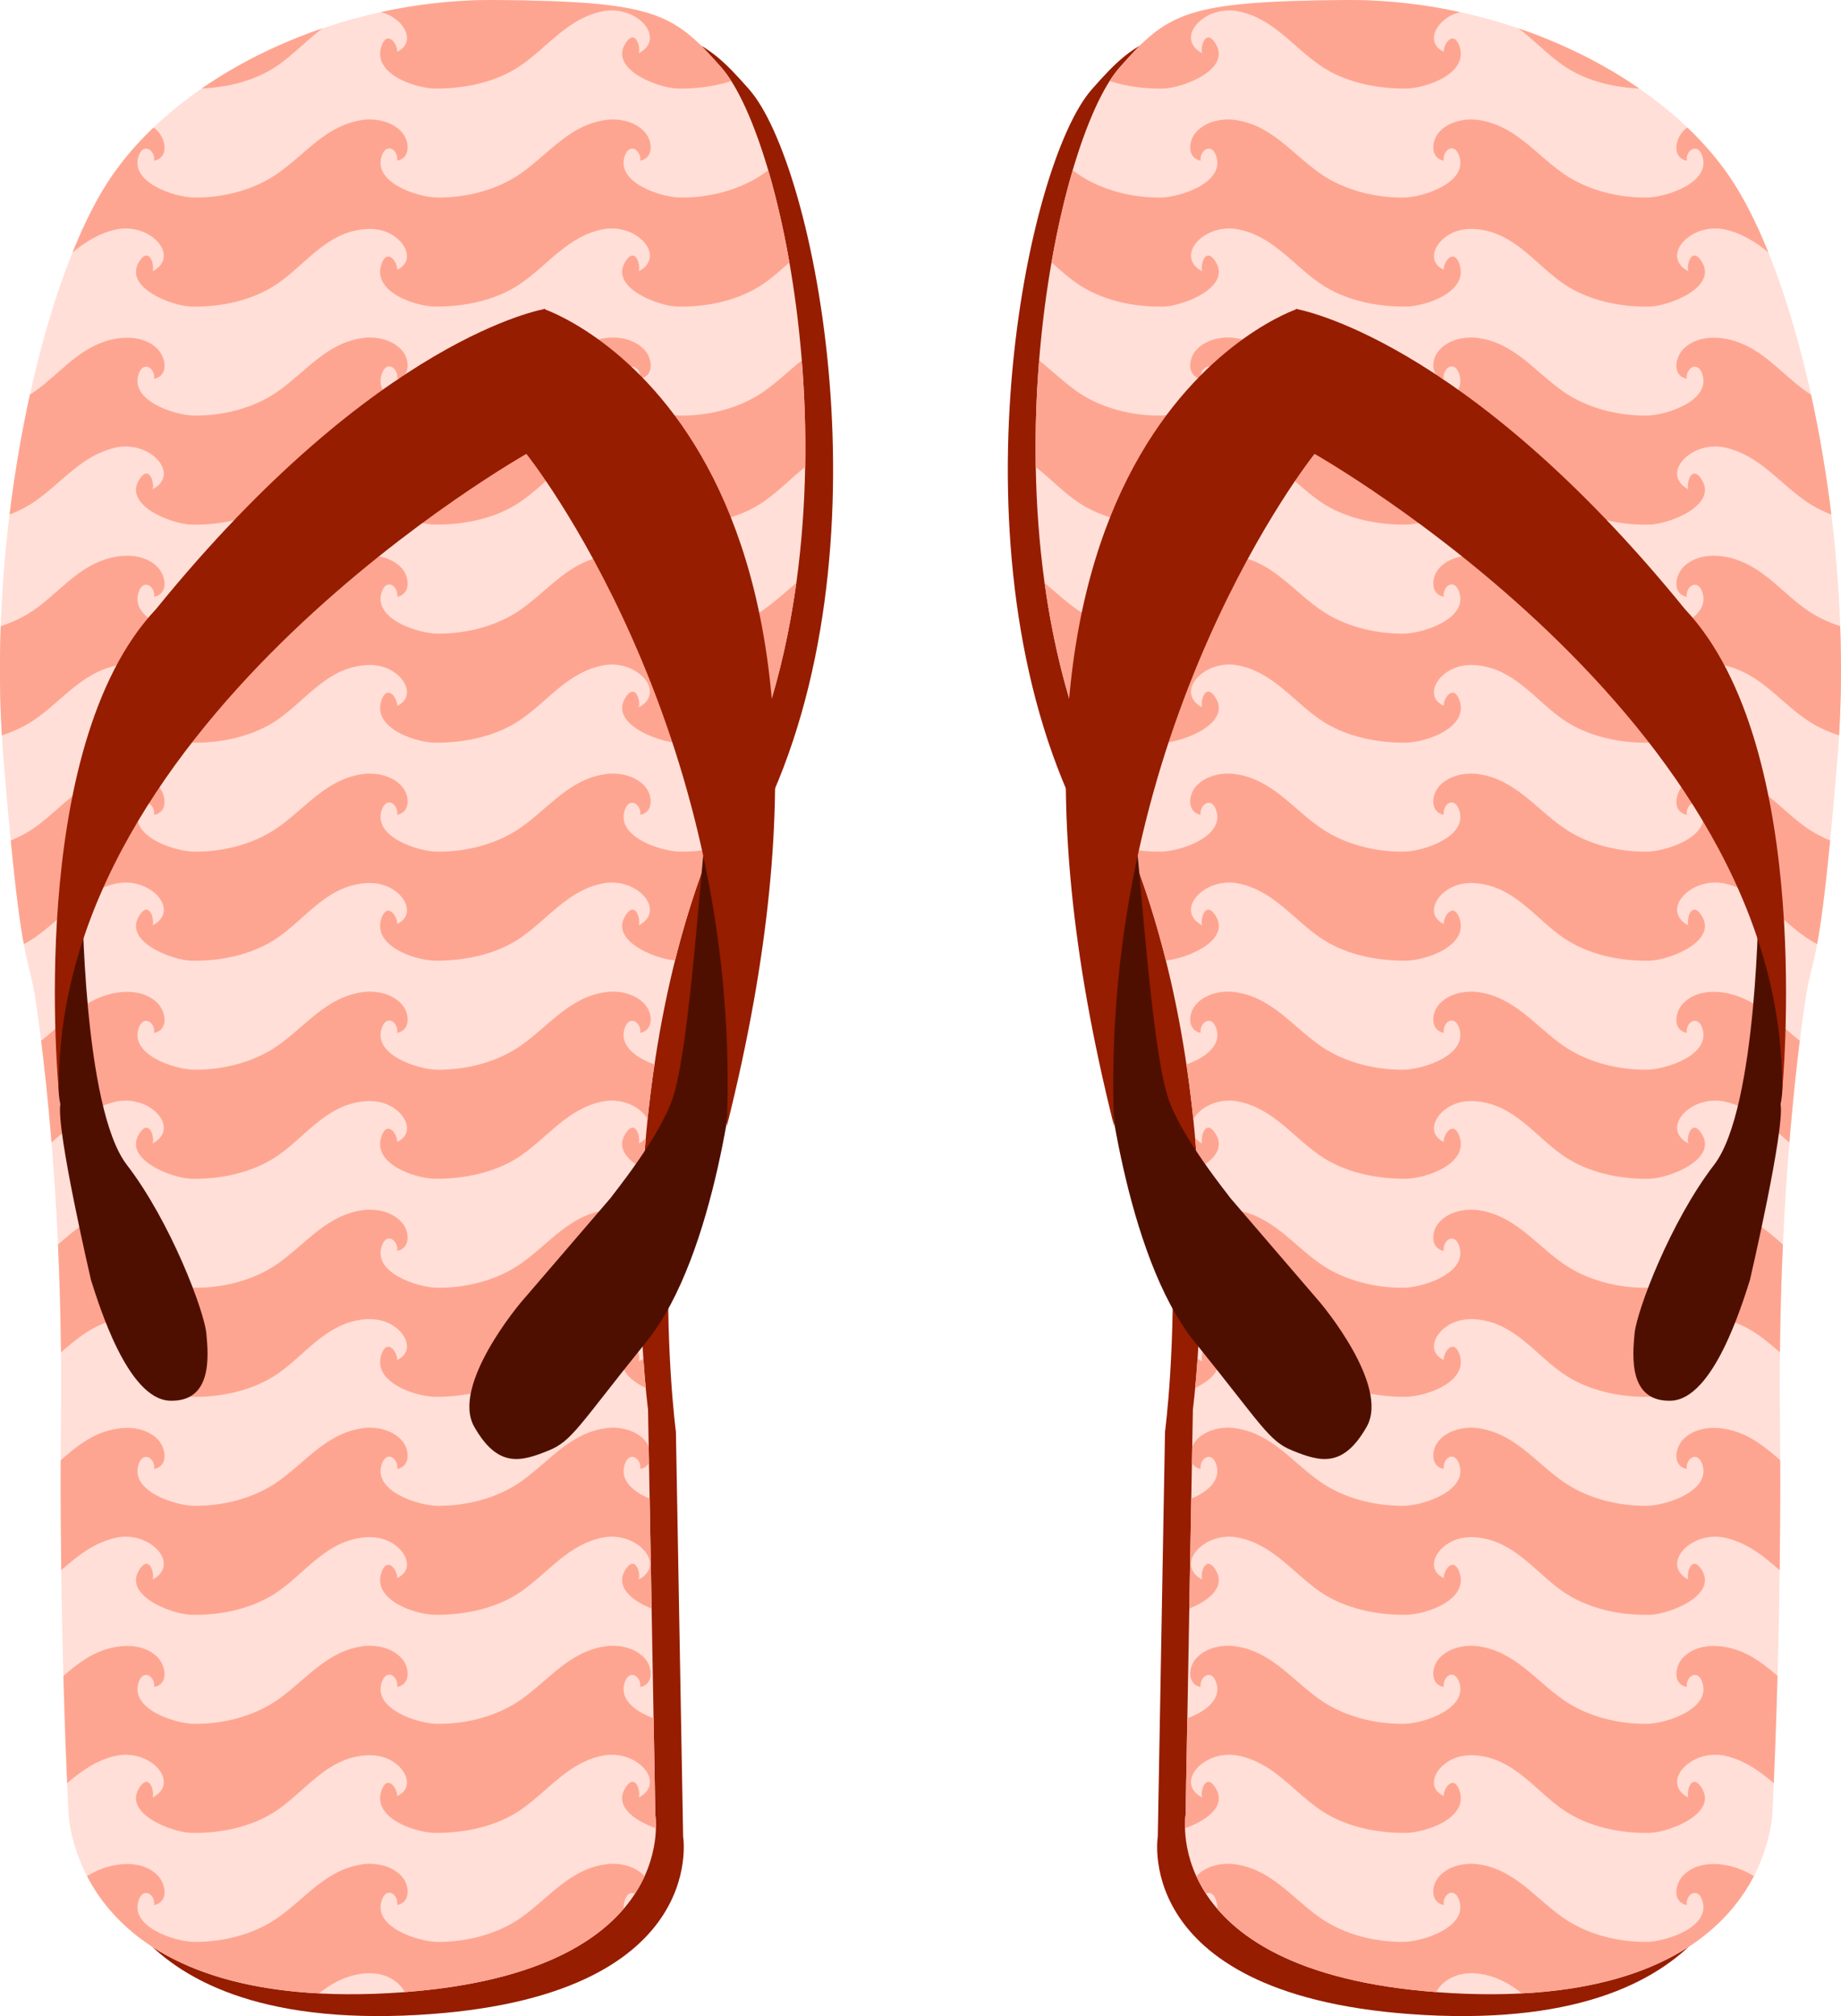
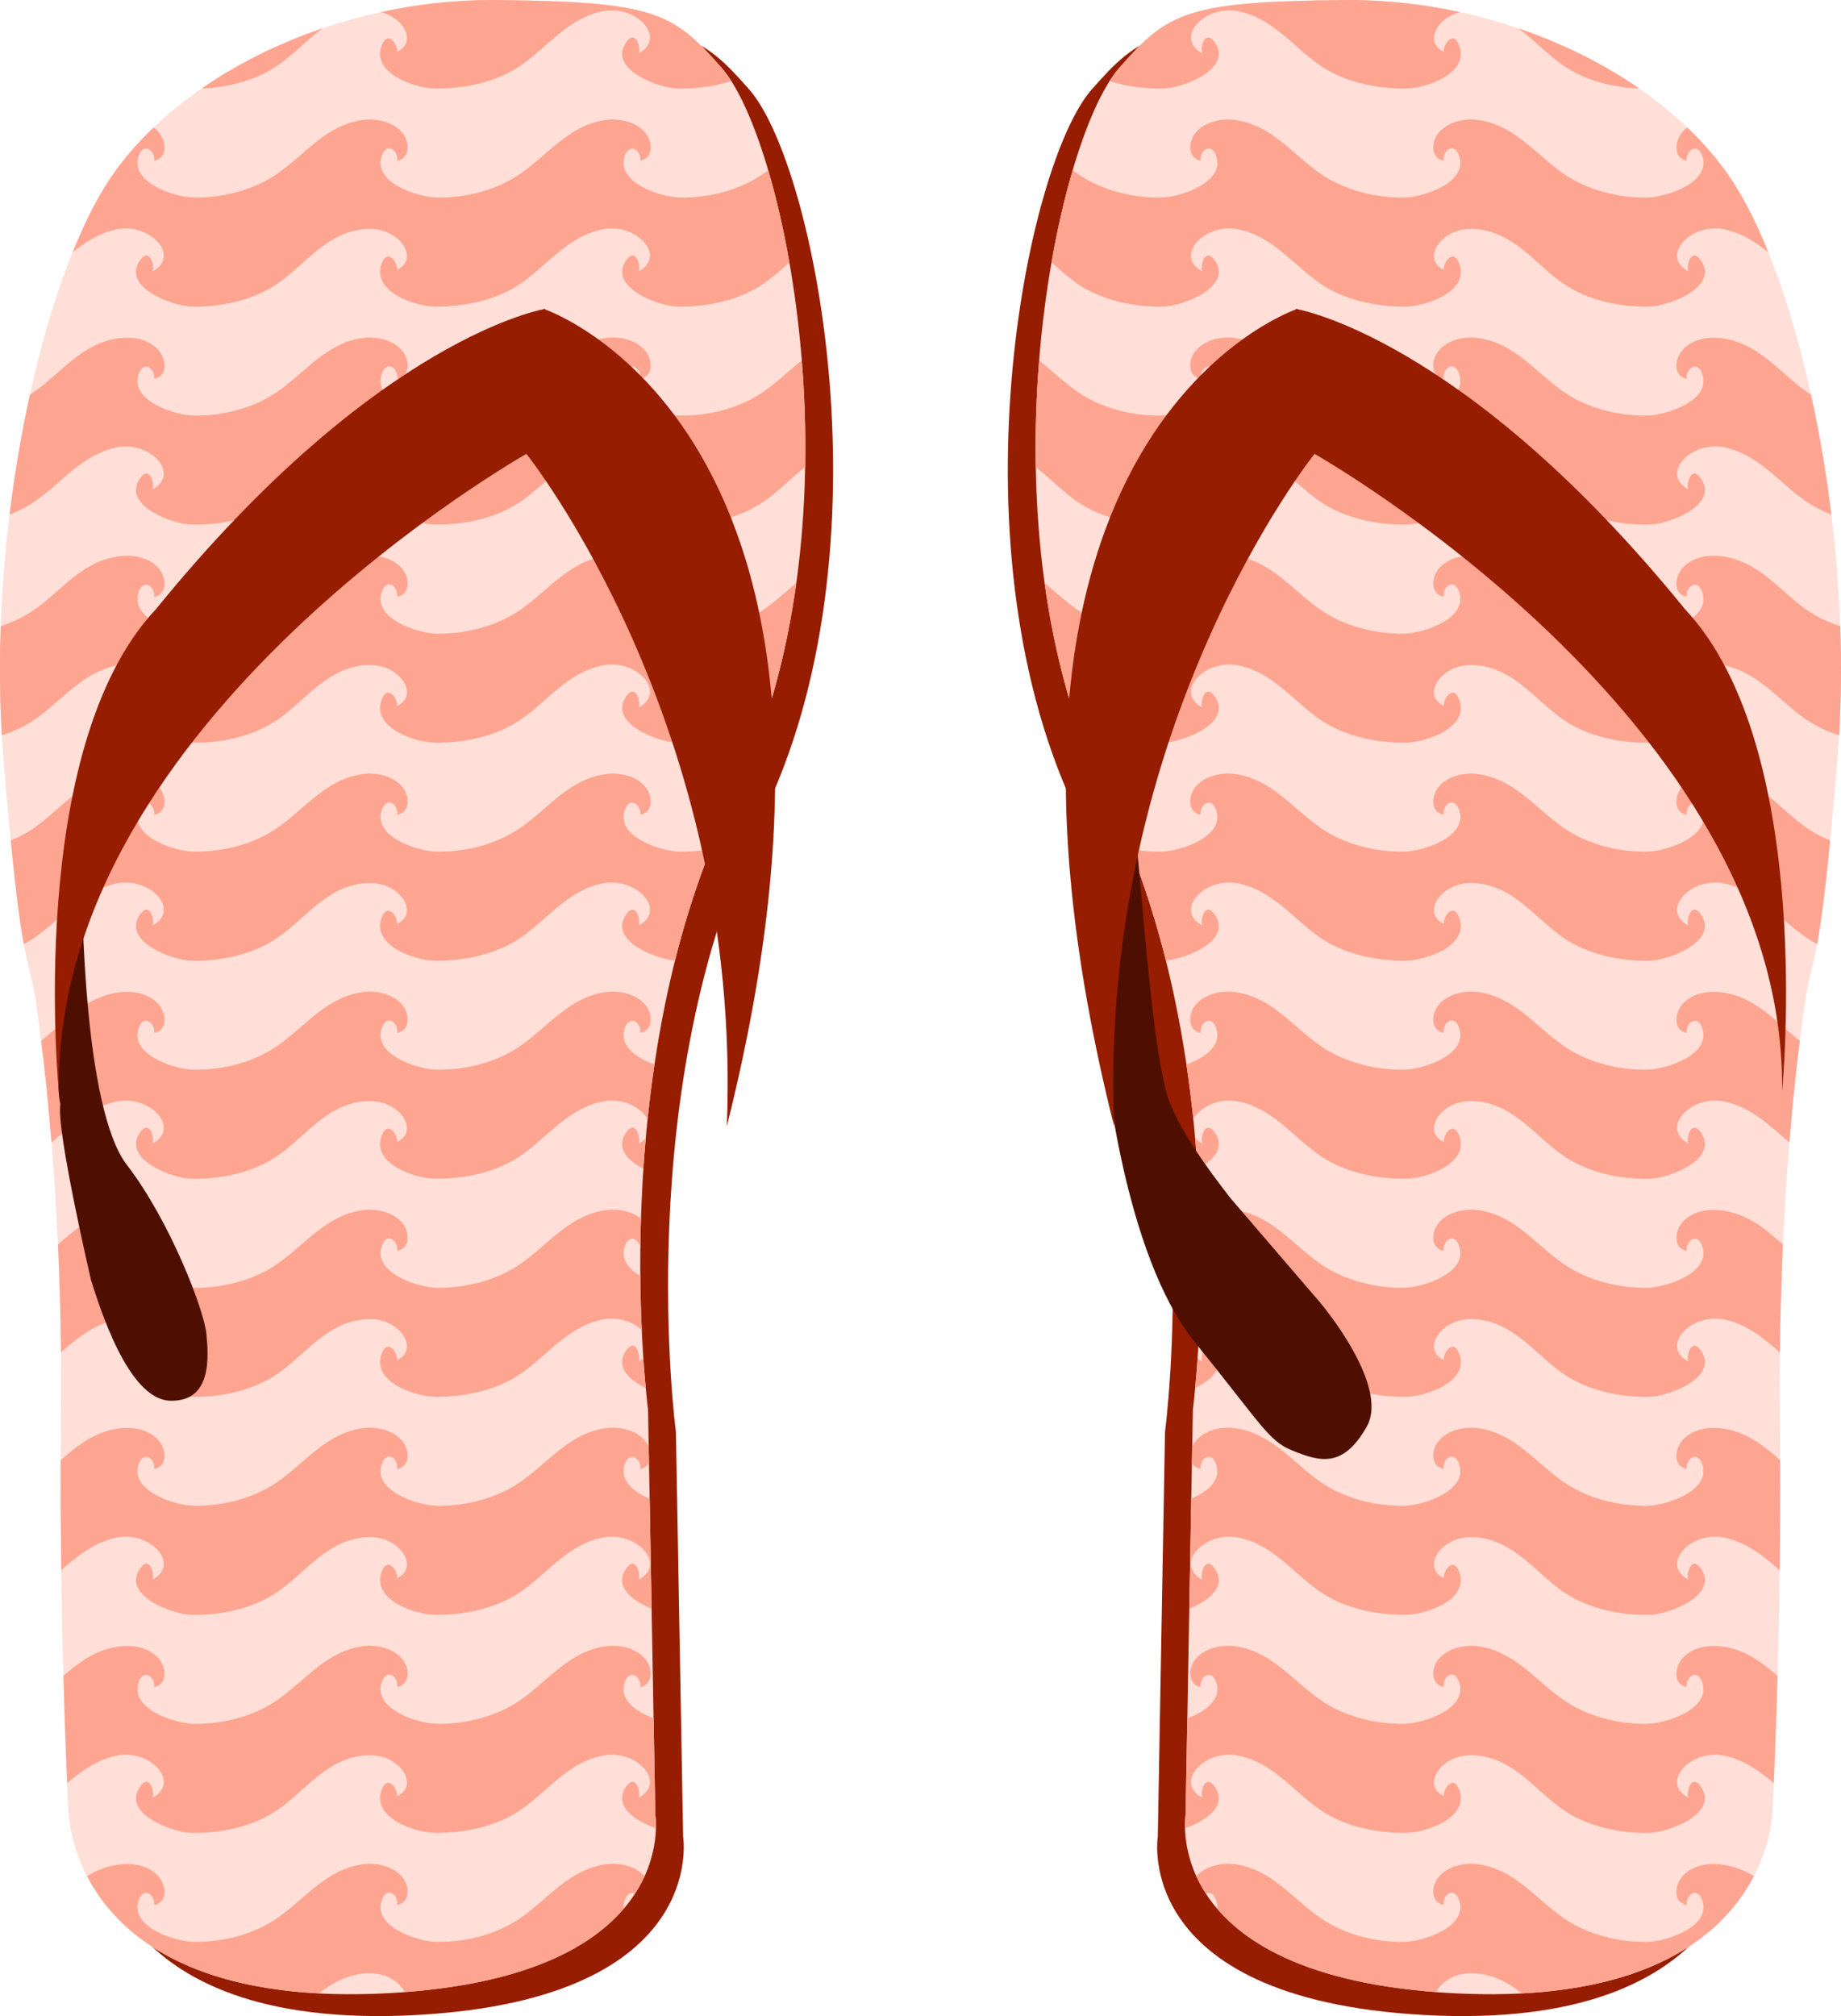
<svg xmlns="http://www.w3.org/2000/svg" width="257.77mm" height="282.22mm" version="1.1" viewBox="0 0 913.34 1e3">
  <g transform="translate(-1115.3 -16.471)">
    <path d="m1450.6 726.46s-22.835-170.63 42.346-303.93c65.586-132.59 26.823-324.94-6.141-361.89-23.916-27.169-32.961-32.603-111.57-33.326-78.597-0.735-154.66 36.22-190.17 86.567-35.507 50.727-63.022 178.58-54.329 288.71 9.067 110.85 12.323 94.92 16.311 122.8 3.979 27.537 13.398 101.79 12.313 205.4-1.087 103.23 3.617 193.45 3.617 193.45s-0.723 97.431 152.15 92.004c152.83-5.795 139.08-88.761 139.08-88.761l-3.583-200.99z" clip-rule="evenodd" fill="#961d00" fill-rule="evenodd" />
    <path d="m1436.8 715.59s-22.813-170.61 42.38-303.56c65.567-132.94 26.811-325.31-6.163-362.23-23.907-27.16-32.961-32.6-111.54-33.313-78.631-0.729-155.06 36.22-190.19 86.558-35.5 50.724-63.395 178.6-54.319 289.09 9.042 110.49 12.288 94.55 16.295 122.44 3.982 27.537 13.388 101.78 12.288 205.38-1.097 103.25 3.63 193.45 3.63 193.45s-1.072 97.447 152.14 92.007c152.86-5.789 139.09-88.745 139.09-88.745l-3.614-201.09z" clip-rule="evenodd" fill="#ffdfd7" fill-rule="evenodd" />
    <path d="m1357.8 16.475c-18.189 0.102-36.225 2.211-53.627 6.012 2.893 0.691 5.647 1.98 8.135 4.047 5.445 4.517 7.528 12.059 0.066 15.582-0.051-4.341-4.757-10.158-7.498-3.609-5.986 14.31 16.327 21.83 26.5 21.881 14.522 0.073 30.249-3.128 42.389-11.525 13.667-9.457 23.502-23.606 40.926-26.865 6.548-1.228 13.924 0.606 18.879 5.115 5.744 5.233 5.81 12.014-1.338 15.734 0.906-3.852-1.82-11.451-6.037-5.736-9.983 13.535 15.874 23.044 25.039 23.264 8.838 0.219 18.172-0.919 26.885-3.695-1.703-2.676-3.408-4.993-5.096-6.883-23.907-27.16-32.961-32.601-111.54-33.314-1.229-0.011-2.456-0.013-3.684-0.006zm-82.5 14.051c-21.959 7.478-42.311 17.648-59.914 29.812 13.184-0.482 26.96-3.982 37.781-11.477 7.796-5.404 14.466-12.687 22.133-18.336zm23.988 45.209c-0.387-8e-3 -0.771-8e-3 -1.154 2e-3 -0.875 0.022-1.738 0.088-2.578 0.197-18.19 2.368-28.422 16.7-42.389 26.508-11.876 8.339-27.29 12.184-41.658 12.016-9.399-0.117-32.624-7.476-27.23-21.18 2.382-6.044 8.068-2.237 7.498 2.908 7.513-1.557 5.768-10.918 1.332-15.105-0.526-0.496-1.08-0.938-1.647-1.355-7.697 7.352-14.482 15.156-20.176 23.314-7.041 10.061-13.775 23.195-19.988 38.588 6.235-5.047 12.903-9.4 21.477-11.326 6.738-1.513 14.472 0.286 19.609 4.963 5.744 5.233 5.81 12.016-1.338 15.736 0.906-3.852-1.82-11.453-6.037-5.738-9.983 13.535 15.874 23.042 25.039 23.262 14.719 0.365 30.826-2.995 43.119-11.51 12.812-8.88 22.561-22.862 38.734-26.268 7.191-1.52 14.53-0.933 20.398 3.941 5.445 4.517 7.528 12.057 0.066 15.58-0.051-4.341-4.757-10.16-7.498-3.611-5.986 14.31 16.327 21.832 26.5 21.883 14.522 0.073 30.249-3.128 42.389-11.525 13.667-9.457 23.502-23.606 40.926-26.865 6.548-1.228 13.924 0.606 18.879 5.115 5.744 5.233 5.81 12.016-1.338 15.736 0.906-3.852-1.82-11.453-6.037-5.738-9.983 13.535 15.874 23.042 25.039 23.262 14.719 0.365 30.826-2.995 43.119-11.51 4.428-3.069 8.49-6.748 12.578-10.389-2.934-16.784-6.528-32.19-10.506-45.703-0.684 0.514-1.37 1.027-2.072 1.52-11.876 8.339-27.288 12.184-41.656 12.016-9.399-0.117-32.626-7.476-27.232-21.18 2.382-6.044 8.068-2.237 7.498 2.908 6.621-1.367 6.206-9.37 2.537-13.82-4.48-5.423-12.622-7.309-19.346-6.432-18.198 2.361-28.408 16.693-42.389 26.508-11.876 8.339-27.29 12.184-41.658 12.016-9.435-0.117-32.58-7.462-27.23-21.18 2.441-6.271 8.083-2.376 7.498 2.908 6.621-1.367 6.206-9.37 2.537-13.82-3.675-4.448-9.814-6.515-15.613-6.631zm0 108.15c-0.387-8e-3 -0.771-6e-3 -1.154 4e-3 -0.875 0.022-1.738 0.088-2.578 0.197-18.19 2.368-28.422 16.7-42.389 26.508-11.876 8.339-27.29 12.184-41.658 12.016-9.399-0.117-32.624-7.476-27.23-21.18 2.382-6.044 8.068-2.237 7.498 2.908 7.513-1.557 5.768-10.92 1.332-15.107-6.029-5.686-14.903-6.087-22.525-4.311-15.592 3.625-25.013 16.203-37.273 25.148-1.025 0.748-2.091 1.453-3.176 2.135-4.158 18.87-7.584 38.899-10.1 59.5 4.513-1.752 8.784-3.936 12.545-6.537 13.601-9.413 23.116-22.874 40.195-26.711 6.738-1.513 14.472 0.284 19.609 4.961 5.744 5.233 5.81 12.014-1.338 15.734 0.906-3.852-1.82-11.451-6.037-5.736-9.983 13.535 15.874 23.042 25.039 23.262 14.719 0.365 30.826-2.995 43.119-11.51 12.812-8.88 22.561-22.86 38.734-26.266 7.191-1.52 14.53-0.935 20.398 3.939 5.445 4.517 7.528 12.057 0.066 15.58-0.051-4.341-4.757-10.158-7.498-3.609-5.986 14.31 16.327 21.83 26.5 21.881 14.522 0.073 30.249-3.128 42.389-11.525 13.667-9.457 23.502-23.606 40.926-26.865 6.548-1.228 13.924 0.606 18.879 5.115 5.744 5.233 5.81 12.014-1.338 15.734 0.906-3.852-1.82-11.451-6.037-5.736-9.983 13.535 15.874 23.042 25.039 23.262 14.719 0.365 30.826-2.995 43.119-11.51 7.206-4.994 13.442-11.603 20.398-17.035 0.324-18.081-0.299-35.84-1.668-52.877-6.239 4.951-12.062 10.657-18.73 15.34-11.876 8.339-27.288 12.184-41.656 12.016-9.399-0.117-32.626-7.476-27.232-21.18 2.382-6.044 8.068-2.237 7.498 2.908 6.621-1.367 6.206-9.368 2.537-13.818-4.48-5.423-12.622-7.311-19.346-6.434-18.198 2.361-28.408 16.693-42.389 26.508-11.876 8.339-27.29 12.184-41.658 12.016-9.435-0.117-32.58-7.462-27.23-21.18 2.441-6.271 8.083-2.376 7.498 2.908 6.621-1.367 6.206-9.368 2.537-13.818-3.675-4.448-9.814-6.519-15.613-6.635zm0 108.15c-0.387-8e-3 -0.771-6e-3 -1.154 4e-3 -0.875 0.022-1.738 0.09-2.578 0.199-18.19 2.368-28.422 16.698-42.389 26.506-11.876 8.339-27.29 12.184-41.658 12.016-9.399-0.117-32.624-7.476-27.23-21.18 2.382-6.044 8.068-2.237 7.498 2.908 7.513-1.557 5.768-10.918 1.332-15.105-6.029-5.686-14.903-6.088-22.525-4.312-15.592 3.625-25.013 16.203-37.273 25.148-5.233 3.819-11.302 6.761-17.672 8.844-0.65 18.16-0.51 36.34 0.559 54.156 5.923-1.923 11.57-4.574 16.383-7.902 13.601-9.413 23.116-22.876 40.195-26.713 6.738-1.513 14.472 0.286 19.609 4.963 5.744 5.233 5.81 12.014-1.338 15.734 0.906-3.852-1.82-11.451-6.037-5.736-9.983 13.535 15.874 23.042 25.039 23.262 14.719 0.365 30.826-2.995 43.119-11.51 12.812-8.88 22.561-22.86 38.734-26.266 7.191-1.52 14.53-0.937 20.398 3.938 5.445 4.517 7.528 12.059 0.066 15.582-0.051-4.341-4.757-10.158-7.498-3.609-5.986 14.31 16.327 21.83 26.5 21.881 14.522 0.073 30.249-3.128 42.389-11.525 13.667-9.457 23.502-23.606 40.926-26.865 6.548-1.228 13.924 0.606 18.879 5.115 5.744 5.233 5.81 12.014-1.338 15.734 0.906-3.852-1.82-11.451-6.037-5.736-9.983 13.535 15.874 23.042 25.039 23.262 14.719 0.365 30.826-2.995 43.119-11.51 0.261-0.181 0.513-0.376 0.771-0.561 7.139-21.724 12.086-44.357 15.24-67.137-5.244 4.384-10.319 9.127-16.012 13.125-11.876 8.339-27.288 12.184-41.656 12.016-9.399-0.117-32.626-7.476-27.232-21.18 2.382-6.044 8.068-2.237 7.498 2.908 6.621-1.367 6.206-9.37 2.537-13.82-4.48-5.423-12.622-7.307-19.346-6.43-18.198 2.361-28.408 16.691-42.389 26.506-11.876 8.339-27.29 12.184-41.658 12.016-9.435-0.117-32.58-7.462-27.23-21.18 2.441-6.271 8.083-2.376 7.498 2.908 6.621-1.367 6.206-9.37 2.537-13.82-3.675-4.448-9.814-6.515-15.613-6.631v-2e-3zm0 108.15c-0.387-8e-3 -0.771-8e-3 -1.154 2e-3 -0.875 0.022-1.738 0.09-2.578 0.199-18.19 2.368-28.422 16.698-42.389 26.506-11.876 8.339-27.29 12.184-41.658 12.016-9.399-0.117-32.624-7.476-27.23-21.18 2.382-6.044 8.068-2.237 7.498 2.908 7.513-1.557 5.768-10.918 1.332-15.105-6.029-5.686-14.903-6.088-22.525-4.312-15.592 3.625-25.013 16.203-37.273 25.148-3.845 2.806-8.143 5.136-12.678 7.004 2.666 27.374 4.728 42.077 6.463 51.406 1.915-1.019 3.757-2.118 5.484-3.312 13.601-9.413 23.116-22.876 40.195-26.713 6.738-1.513 14.472 0.286 19.609 4.963 5.744 5.233 5.81 12.014-1.338 15.734 0.906-3.852-1.82-11.451-6.037-5.736-9.983 13.535 15.874 23.044 25.039 23.264 14.719 0.365 30.826-2.998 43.119-11.512 12.812-8.88 22.561-22.86 38.734-26.266 7.191-1.52 14.53-0.937 20.398 3.938 5.445 4.517 7.528 12.059 0.066 15.582-0.051-4.341-4.757-10.158-7.498-3.609-5.986 14.31 16.327 21.83 26.5 21.881 14.522 0.073 30.249-3.128 42.389-11.525 13.667-9.457 23.502-23.606 40.926-26.865 6.548-1.228 13.924 0.606 18.879 5.115 5.744 5.233 5.81 12.014-1.338 15.734 0.906-3.852-1.82-11.451-6.037-5.736-9.641 13.071 14.1 22.361 23.996 23.182 4.641-18.541 10.44-37.135 17.676-55.299-5.055 0.932-10.175 1.371-15.17 1.312-9.399-0.117-32.626-7.476-27.232-21.18 2.382-6.044 8.068-2.237 7.498 2.908 6.621-1.367 6.206-9.37 2.537-13.82-4.48-5.423-12.622-7.307-19.346-6.43-18.198 2.361-28.408 16.691-42.389 26.506-11.876 8.339-27.29 12.184-41.658 12.016-9.435-0.117-32.58-7.462-27.23-21.18 2.441-6.271 8.083-2.376 7.498 2.908 6.621-1.367 6.206-9.37 2.537-13.82-3.675-4.448-9.814-6.515-15.613-6.631zm0 108.15c-0.387-8e-3 -0.771-8e-3 -1.154 2e-3 -0.875 0.022-1.738 0.088-2.578 0.197-18.19 2.368-28.422 16.702-42.389 26.51-11.876 8.339-27.29 12.182-41.658 12.014-9.399-0.117-32.624-7.476-27.23-21.18 2.382-6.044 8.068-2.237 7.498 2.908 7.513-1.557 5.768-10.918 1.332-15.105-6.029-5.686-14.903-6.088-22.525-4.312-14.564 3.386-23.746 14.582-34.885 23.334 1.622 12.978 3.477 29.959 5.154 50.449 9.738-8.27 18.494-17.233 31.922-20.25 6.738-1.513 14.472 0.286 19.609 4.963 5.744 5.233 5.81 12.014-1.338 15.734 0.906-3.852-1.82-11.451-6.037-5.736-9.983 13.535 15.874 23.044 25.039 23.264 14.719 0.365 30.826-2.997 43.119-11.512 12.812-8.88 22.561-22.862 38.734-26.268 7.191-1.52 14.53-0.935 20.398 3.939 5.445 4.517 7.528 12.059 0.066 15.582-0.051-4.341-4.757-10.158-7.498-3.609-5.986 14.31 16.327 21.83 26.5 21.881 14.522 0.073 30.249-3.128 42.389-11.525 13.667-9.457 23.502-23.606 40.926-26.865 6.548-1.228 13.924 0.606 18.879 5.115 1.309 1.193 2.307 2.469 3.008 3.768 0.922-8.883 2.056-17.966 3.428-27.182-9.178-3.257-18.104-9.521-14.541-18.572 2.382-6.044 8.068-2.237 7.498 2.908 6.621-1.367 6.206-9.37 2.537-13.82-4.48-5.423-12.622-7.309-19.346-6.432-18.198 2.361-28.408 16.695-42.389 26.51-11.876 8.339-27.29 12.182-41.658 12.014-9.435-0.117-32.58-7.462-27.23-21.18 2.441-6.271 8.083-2.376 7.498 2.908 6.621-1.367 6.206-9.37 2.537-13.82-3.675-4.448-9.814-6.515-15.613-6.631zm129.75 67.471c-0.834 0.031-1.795 0.628-2.85 2.057-5.728 7.766 0.348 14.202 8.295 18.322 0.33-4.972 0.727-10.039 1.186-15.178-0.868 0.962-2.001 1.841-3.443 2.592 0.68-2.889-0.684-7.886-3.188-7.793zm-129.75 40.682c-0.387-8e-3 -0.771-8e-3 -1.154 2e-3 -0.875 0.022-1.738 0.088-2.578 0.197-18.19 2.368-28.422 16.7-42.389 26.508-11.876 8.339-27.29 12.184-41.658 12.016-9.399-0.117-32.624-7.476-27.23-21.18 2.382-6.044 8.068-2.237 7.498 2.908 7.513-1.557 5.768-10.918 1.332-15.105-6.029-5.686-14.903-6.088-22.525-4.312-10.802 2.511-18.643 9.325-26.518 16.246 0.754 16.536 1.291 34.394 1.486 53.48 8.011-6.967 15.979-13.668 27.223-16.193 6.738-1.513 14.472 0.286 19.609 4.963 5.744 5.233 5.81 12.017-1.338 15.736 0.906-3.851-1.82-11.453-6.037-5.738-9.983 13.535 15.874 23.042 25.039 23.262 14.719 0.365 30.826-2.995 43.119-11.51 12.812-8.88 22.561-22.862 38.734-26.268 7.191-1.52 14.53-0.933 20.398 3.941 5.445 4.517 7.528 12.058 0.066 15.58-0.051-4.341-4.757-10.16-7.498-3.611-5.986 14.31 16.327 21.832 26.5 21.883 14.522 0.073 30.249-3.128 42.389-11.525 13.667-9.457 23.502-23.606 40.926-26.865 6.548-1.228 13.924 0.606 18.879 5.115 0.045 0.041 0.083 0.084 0.127 0.125-0.367-7.971-0.634-16.942-0.717-26.754-6.008-3.559-10.132-8.71-7.516-15.357 2.21-5.607 7.255-2.732 7.519 1.82 0.049-4.802 0.163-9.786 0.32-14.881-4.646-3.759-11.411-5.032-17.15-4.283-18.198 2.361-28.408 16.693-42.389 26.508-11.876 8.339-27.29 12.184-41.658 12.016-9.435-0.117-32.58-7.462-27.23-21.18 2.441-6.271 8.083-2.376 7.498 2.908 6.621-1.367 6.206-9.37 2.537-13.82-3.675-4.448-9.814-6.515-15.613-6.631zm133.69 19.973c-0.01 0.16 0 0.316-0.019 0.479 0.01-1e-3 0.01-3e-3 0.016-4e-3v-0.475zm-3.938 47.5c-0.834 0.031-1.795 0.626-2.85 2.055-6.01 8.149 0.973 14.833 9.48 18.914-0.375-3.956-0.782-8.7-1.184-14.645-0.653 0.527-1.401 1.022-2.26 1.469 0.68-2.889-0.684-7.886-3.188-7.793zm-129.75 40.678c-0.387-8e-3 -0.771-6e-3 -1.154 4e-3 -0.875 0.022-1.738 0.088-2.578 0.197-18.19 2.368-28.422 16.7-42.389 26.508-11.876 8.339-27.29 12.184-41.658 12.016-9.399-0.117-32.624-7.476-27.23-21.18 2.382-6.044 8.068-2.235 7.498 2.91 7.513-1.557 5.768-10.922 1.332-15.109-6.029-5.686-14.903-6.087-22.525-4.311-10.188 2.369-17.742 8.564-25.174 15.066-0.067 19.006 0.045 37.35 0.27 54.551 7.968-6.927 15.911-13.57 27.096-16.082 6.738-1.513 14.472 0.284 19.609 4.961 5.744 5.233 5.81 12.016-1.338 15.736 0.906-3.852-1.82-11.453-6.037-5.738-9.983 13.535 15.874 23.042 25.039 23.262 14.719 0.365 30.826-2.995 43.119-11.51 12.812-8.88 22.561-22.86 38.734-26.266 7.191-1.52 14.53-0.935 20.398 3.939 5.445 4.517 7.528 12.059 0.066 15.582-0.051-4.341-4.757-10.16-7.498-3.611-5.986 14.31 16.327 21.83 26.5 21.881 14.522 0.073 30.249-3.128 42.389-11.525 13.667-9.457 23.502-23.606 40.926-26.865 6.548-1.228 13.924 0.606 18.879 5.115 5.744 5.233 5.81 12.016-1.338 15.736 0.906-3.852-1.82-11.453-6.037-5.738-6.685 9.063 2.704 16.304 12.387 20.176l-0.98-54.518c-8.242-3.454-15.386-9.389-12.137-17.643 2.382-6.044 8.068-2.235 7.498 2.91 2.127-0.439 3.52-1.568 4.32-3.039l-0.146-8.092c-0.427-0.971-0.977-1.889-1.637-2.689-4.48-5.423-12.622-7.311-19.346-6.434-18.198 2.361-28.408 16.693-42.389 26.508-11.876 8.339-27.29 12.184-41.658 12.016-9.435-0.117-32.58-7.462-27.23-21.18 2.441-6.271 8.083-2.374 7.498 2.91 6.621-1.367 6.206-9.37 2.537-13.82-3.675-4.448-9.814-6.519-15.613-6.635zm0 108.15c-0.387-8e-3 -0.771-6e-3 -1.154 4e-3 -0.875 0.022-1.738 0.088-2.578 0.197-18.19 2.368-28.422 16.7-42.389 26.508-11.876 8.339-27.29 12.184-41.658 12.016-9.399-0.117-32.624-7.476-27.23-21.18 2.382-6.044 8.068-2.237 7.498 2.908 7.513-1.557 5.768-10.918 1.332-15.105-6.029-5.686-14.903-6.088-22.525-4.312-9.58 2.227-16.829 7.836-23.84 13.904 0.651 23.752 1.368 41.945 1.861 53.195 7.033-5.97 14.35-11.36 24.17-13.566 6.738-1.513 14.472 0.285 19.609 4.963 5.744 5.233 5.81 12.014-1.338 15.734 0.906-3.852-1.82-11.452-6.037-5.736-9.983 13.535 15.874 23.043 25.039 23.262 14.719 0.365 30.826-2.995 43.119-11.51 12.812-8.88 22.561-22.862 38.734-26.268 7.191-1.52 14.53-0.935 20.398 3.939 5.445 4.517 7.528 12.059 0.066 15.582-0.051-4.341-4.757-10.158-7.498-3.609-5.986 14.31 16.327 21.83 26.5 21.881 14.522 0.073 30.249-3.128 42.389-11.525 13.667-9.457 23.503-23.606 40.926-26.865 6.548-1.228 13.924 0.606 18.879 5.115 5.744 5.233 5.81 12.014-1.338 15.734 0.906-3.852-1.82-11.452-6.037-5.736-7.178 9.731 4.166 17.358 14.518 20.971 0.108-4.129-0.291-6.646-0.291-6.646l-0.861-47.898c-9.018-3.301-17.601-9.505-14.096-18.41 2.382-6.044 8.068-2.237 7.498 2.908 6.621-1.367 6.206-9.37 2.537-13.82-4.48-5.423-12.622-7.309-19.346-6.432-18.198 2.361-28.408 16.693-42.389 26.508-11.876 8.339-27.29 12.184-41.658 12.016-9.435-0.117-32.58-7.462-27.23-21.18 2.441-6.271 8.083-2.376 7.498 2.908 6.621-1.367 6.206-9.37 2.537-13.82-3.675-4.448-9.814-6.515-15.613-6.631v-2e-3zm-1.154 108.15c-0.875 0.022-1.738 0.087-2.578 0.197-18.19 2.368-28.422 16.7-42.389 26.508-11.876 8.339-27.29 12.184-41.658 12.016-9.399-0.117-32.624-7.476-27.23-21.18 2.382-6.044 8.068-2.237 7.498 2.908 7.513-1.557 5.768-10.918 1.332-15.105-6.029-5.686-14.903-6.088-22.525-4.312-4.482 1.042-8.443 2.838-12.119 5.061 12.76 24.638 43.074 54.398 115.08 58.166 5.417-4.233 11.268-7.756 18.354-9.248 7.191-1.52 14.53-0.935 20.398 3.939 1.621 1.344 2.933 2.96 3.795 4.654 61.356-4.657 92.698-22.732 108.6-41.295-0.124-1.492 0.102-3.082 0.766-4.768 1.192-3.023 3.211-3.582 4.859-2.74 1.902-2.927 3.475-5.823 4.758-8.635-4.554-5.059-12.403-6.82-18.928-5.969-18.198 2.361-28.408 16.693-42.389 26.508-11.876 8.339-27.29 12.184-41.658 12.016-9.435-0.117-32.58-7.462-27.23-21.18 2.441-6.271 8.083-2.376 7.498 2.908 6.621-1.367 6.206-9.37 2.537-13.82-3.675-4.449-9.814-6.513-15.613-6.629-0.387-0.01-0.771-0.01-1.154 0z" fill="#fea591" />
    <g clip-rule="evenodd" fill-rule="evenodd">
-       <path d="m1467.6 424.33c-2.53-22.823-7.958 104.32-18.47 136.57-6.534 19.928-30.78 49.275-30.78 49.636l-44.524 51.814s-35.142 41.293-23.184 61.934c11.6 20.29 22.835 17.398 36.962 11.6 11.587-4.714 14.843-12.31 48.16-53.628 35.494-43.442 44.57-140.54 44.57-140.54l-12.712-117.37z" fill="#4f0f00" />
      <path d="m1156.1 460.91s0.371 105.05 22.097 133.31c21.742 28.247 38.398 72.447 39.473 83.682 1.097 11.587 2.907 34.039-18.121 33.326-20.991-0.745-35.12-47.455-39.099-59.778 0 0-17.386-74.621-15.217-87.305-5.047-20.657 10.874-103.25 10.874-103.25z" fill="#4f0f00" />
      <path d="m1475.9 575.04c86.963-346.65-90.92-405.35-90.92-405.35l-8.671 71.724s107.55 134.04 99.578 333.63z" fill="#961d00" />
      <path d="m1144.5 558s-17.009-170.24 48.194-239.42c110.12-135.51 193.07-148.9 193.07-148.9l-8.35 71.35s-235.45 132.23-232.93 316.96z" fill="#961d00" />
    </g>
    <g transform="matrix(-1 0 0 1 3143.9 0)">
      <path d="m1450.6 726.46s-22.835-170.63 42.346-303.93c65.586-132.59 26.823-324.94-6.141-361.89-23.916-27.169-32.961-32.603-111.57-33.326-78.597-0.735-154.66 36.22-190.17 86.567-35.507 50.727-63.022 178.58-54.329 288.71 9.067 110.85 12.323 94.92 16.311 122.8 3.979 27.537 13.398 101.79 12.313 205.4-1.087 103.23 3.617 193.45 3.617 193.45s-0.723 97.431 152.15 92.004c152.83-5.795 139.08-88.761 139.08-88.761l-3.583-200.99z" clip-rule="evenodd" fill="#961d00" fill-rule="evenodd" />
      <path d="m1436.8 715.59s-22.813-170.61 42.38-303.56c65.567-132.94 26.811-325.31-6.163-362.23-23.907-27.16-32.961-32.6-111.54-33.313-78.631-0.729-155.06 36.22-190.19 86.558-35.5 50.724-63.395 178.6-54.319 289.09 9.042 110.49 12.288 94.55 16.295 122.44 3.982 27.537 13.388 101.78 12.288 205.38-1.097 103.25 3.63 193.45 3.63 193.45s-1.072 97.447 152.14 92.007c152.86-5.789 139.09-88.745 139.09-88.745l-3.614-201.09z" clip-rule="evenodd" fill="#ffdfd7" fill-rule="evenodd" />
      <path d="m1357.8 16.475c-18.189 0.102-36.225 2.211-53.627 6.012 2.893 0.691 5.647 1.98 8.135 4.047 5.445 4.517 7.528 12.059 0.066 15.582-0.051-4.341-4.757-10.158-7.498-3.609-5.986 14.31 16.327 21.83 26.5 21.881 14.522 0.073 30.249-3.128 42.389-11.525 13.667-9.457 23.502-23.606 40.926-26.865 6.548-1.228 13.924 0.606 18.879 5.115 5.744 5.233 5.81 12.014-1.338 15.734 0.906-3.852-1.82-11.451-6.037-5.736-9.983 13.535 15.874 23.044 25.039 23.264 8.838 0.219 18.172-0.919 26.885-3.695-1.703-2.676-3.408-4.993-5.096-6.883-23.907-27.16-32.961-32.601-111.54-33.314-1.229-0.011-2.456-0.013-3.684-0.006zm-82.5 14.051c-21.959 7.478-42.311 17.648-59.914 29.812 13.184-0.482 26.96-3.982 37.781-11.477 7.796-5.404 14.466-12.687 22.133-18.336zm23.988 45.209c-0.387-8e-3 -0.771-8e-3 -1.154 2e-3 -0.875 0.022-1.738 0.088-2.578 0.197-18.19 2.368-28.422 16.7-42.389 26.508-11.876 8.339-27.29 12.184-41.658 12.016-9.399-0.117-32.624-7.476-27.23-21.18 2.382-6.044 8.068-2.237 7.498 2.908 7.513-1.557 5.768-10.918 1.332-15.105-0.526-0.496-1.08-0.938-1.647-1.355-7.697 7.352-14.482 15.156-20.176 23.314-7.041 10.061-13.775 23.195-19.988 38.588 6.235-5.047 12.903-9.4 21.477-11.326 6.738-1.513 14.472 0.286 19.609 4.963 5.744 5.233 5.81 12.016-1.338 15.736 0.906-3.852-1.82-11.453-6.037-5.738-9.983 13.535 15.874 23.042 25.039 23.262 14.719 0.365 30.826-2.995 43.119-11.51 12.812-8.88 22.561-22.862 38.734-26.268 7.191-1.52 14.53-0.933 20.398 3.941 5.445 4.517 7.528 12.057 0.066 15.58-0.051-4.341-4.757-10.16-7.498-3.611-5.986 14.31 16.327 21.832 26.5 21.883 14.522 0.073 30.249-3.128 42.389-11.525 13.667-9.457 23.502-23.606 40.926-26.865 6.548-1.228 13.924 0.606 18.879 5.115 5.744 5.233 5.81 12.016-1.338 15.736 0.906-3.852-1.82-11.453-6.037-5.738-9.983 13.535 15.874 23.042 25.039 23.262 14.719 0.365 30.826-2.995 43.119-11.51 4.428-3.069 8.49-6.748 12.578-10.389-2.934-16.784-6.528-32.19-10.506-45.703-0.684 0.514-1.37 1.027-2.072 1.52-11.876 8.339-27.288 12.184-41.656 12.016-9.399-0.117-32.626-7.476-27.232-21.18 2.382-6.044 8.068-2.237 7.498 2.908 6.621-1.367 6.206-9.37 2.537-13.82-4.48-5.423-12.622-7.309-19.346-6.432-18.198 2.361-28.408 16.693-42.389 26.508-11.876 8.339-27.29 12.184-41.658 12.016-9.435-0.117-32.58-7.462-27.23-21.18 2.441-6.271 8.083-2.376 7.498 2.908 6.621-1.367 6.206-9.37 2.537-13.82-3.675-4.448-9.814-6.515-15.613-6.631zm0 108.15c-0.387-8e-3 -0.771-6e-3 -1.154 4e-3 -0.875 0.022-1.738 0.088-2.578 0.197-18.19 2.368-28.422 16.7-42.389 26.508-11.876 8.339-27.29 12.184-41.658 12.016-9.399-0.117-32.624-7.476-27.23-21.18 2.382-6.044 8.068-2.237 7.498 2.908 7.513-1.557 5.768-10.92 1.332-15.107-6.029-5.686-14.903-6.087-22.525-4.311-15.592 3.625-25.013 16.203-37.273 25.148-1.025 0.748-2.091 1.453-3.176 2.135-4.158 18.87-7.584 38.899-10.1 59.5 4.513-1.752 8.784-3.936 12.545-6.537 13.601-9.413 23.116-22.874 40.195-26.711 6.738-1.513 14.472 0.284 19.609 4.961 5.744 5.233 5.81 12.014-1.338 15.734 0.906-3.852-1.82-11.451-6.037-5.736-9.983 13.535 15.874 23.042 25.039 23.262 14.719 0.365 30.826-2.995 43.119-11.51 12.812-8.88 22.561-22.86 38.734-26.266 7.191-1.52 14.53-0.935 20.398 3.939 5.445 4.517 7.528 12.057 0.066 15.58-0.051-4.341-4.757-10.158-7.498-3.609-5.986 14.31 16.327 21.83 26.5 21.881 14.522 0.073 30.249-3.128 42.389-11.525 13.667-9.457 23.502-23.606 40.926-26.865 6.548-1.228 13.924 0.606 18.879 5.115 5.744 5.233 5.81 12.014-1.338 15.734 0.906-3.852-1.82-11.451-6.037-5.736-9.983 13.535 15.874 23.042 25.039 23.262 14.719 0.365 30.826-2.995 43.119-11.51 7.206-4.994 13.442-11.603 20.398-17.035 0.324-18.081-0.299-35.84-1.668-52.877-6.239 4.951-12.062 10.657-18.73 15.34-11.876 8.339-27.288 12.184-41.656 12.016-9.399-0.117-32.626-7.476-27.232-21.18 2.382-6.044 8.068-2.237 7.498 2.908 6.621-1.367 6.206-9.368 2.537-13.818-4.48-5.423-12.622-7.311-19.346-6.434-18.198 2.361-28.408 16.693-42.389 26.508-11.876 8.339-27.29 12.184-41.658 12.016-9.435-0.117-32.58-7.462-27.23-21.18 2.441-6.271 8.083-2.376 7.498 2.908 6.621-1.367 6.206-9.368 2.537-13.818-3.675-4.448-9.814-6.519-15.613-6.635zm0 108.15c-0.387-8e-3 -0.771-6e-3 -1.154 4e-3 -0.875 0.022-1.738 0.09-2.578 0.199-18.19 2.368-28.422 16.698-42.389 26.506-11.876 8.339-27.29 12.184-41.658 12.016-9.399-0.117-32.624-7.476-27.23-21.18 2.382-6.044 8.068-2.237 7.498 2.908 7.513-1.557 5.768-10.918 1.332-15.105-6.029-5.686-14.903-6.088-22.525-4.312-15.592 3.625-25.013 16.203-37.273 25.148-5.233 3.819-11.302 6.761-17.672 8.844-0.65 18.16-0.51 36.34 0.559 54.156 5.923-1.923 11.57-4.574 16.383-7.902 13.601-9.413 23.116-22.876 40.195-26.713 6.738-1.513 14.472 0.286 19.609 4.963 5.744 5.233 5.81 12.014-1.338 15.734 0.906-3.852-1.82-11.451-6.037-5.736-9.983 13.535 15.874 23.042 25.039 23.262 14.719 0.365 30.826-2.995 43.119-11.51 12.812-8.88 22.561-22.86 38.734-26.266 7.191-1.52 14.53-0.937 20.398 3.938 5.445 4.517 7.528 12.059 0.066 15.582-0.051-4.341-4.757-10.158-7.498-3.609-5.986 14.31 16.327 21.83 26.5 21.881 14.522 0.073 30.249-3.128 42.389-11.525 13.667-9.457 23.502-23.606 40.926-26.865 6.548-1.228 13.924 0.606 18.879 5.115 5.744 5.233 5.81 12.014-1.338 15.734 0.906-3.852-1.82-11.451-6.037-5.736-9.983 13.535 15.874 23.042 25.039 23.262 14.719 0.365 30.826-2.995 43.119-11.51 0.261-0.181 0.513-0.376 0.771-0.561 7.139-21.724 12.086-44.357 15.24-67.137-5.244 4.384-10.319 9.127-16.012 13.125-11.876 8.339-27.288 12.184-41.656 12.016-9.399-0.117-32.626-7.476-27.232-21.18 2.382-6.044 8.068-2.237 7.498 2.908 6.621-1.367 6.206-9.37 2.537-13.82-4.48-5.423-12.622-7.307-19.346-6.43-18.198 2.361-28.408 16.691-42.389 26.506-11.876 8.339-27.29 12.184-41.658 12.016-9.435-0.117-32.58-7.462-27.23-21.18 2.441-6.271 8.083-2.376 7.498 2.908 6.621-1.367 6.206-9.37 2.537-13.82-3.675-4.448-9.814-6.515-15.613-6.631v-2e-3zm0 108.15c-0.387-8e-3 -0.771-8e-3 -1.154 2e-3 -0.875 0.022-1.738 0.09-2.578 0.199-18.19 2.368-28.422 16.698-42.389 26.506-11.876 8.339-27.29 12.184-41.658 12.016-9.399-0.117-32.624-7.476-27.23-21.18 2.382-6.044 8.068-2.237 7.498 2.908 7.513-1.557 5.768-10.918 1.332-15.105-6.029-5.686-14.903-6.088-22.525-4.312-15.592 3.625-25.013 16.203-37.273 25.148-3.845 2.806-8.143 5.136-12.678 7.004 2.666 27.374 4.728 42.077 6.463 51.406 1.915-1.019 3.757-2.118 5.484-3.312 13.601-9.413 23.116-22.876 40.195-26.713 6.738-1.513 14.472 0.286 19.609 4.963 5.744 5.233 5.81 12.014-1.338 15.734 0.906-3.852-1.82-11.451-6.037-5.736-9.983 13.535 15.874 23.044 25.039 23.264 14.719 0.365 30.826-2.998 43.119-11.512 12.812-8.88 22.561-22.86 38.734-26.266 7.191-1.52 14.53-0.937 20.398 3.938 5.445 4.517 7.528 12.059 0.066 15.582-0.051-4.341-4.757-10.158-7.498-3.609-5.986 14.31 16.327 21.83 26.5 21.881 14.522 0.073 30.249-3.128 42.389-11.525 13.667-9.457 23.502-23.606 40.926-26.865 6.548-1.228 13.924 0.606 18.879 5.115 5.744 5.233 5.81 12.014-1.338 15.734 0.906-3.852-1.82-11.451-6.037-5.736-9.641 13.071 14.1 22.361 23.996 23.182 4.641-18.541 10.44-37.135 17.676-55.299-5.055 0.932-10.175 1.371-15.17 1.312-9.399-0.117-32.626-7.476-27.232-21.18 2.382-6.044 8.068-2.237 7.498 2.908 6.621-1.367 6.206-9.37 2.537-13.82-4.48-5.423-12.622-7.307-19.346-6.43-18.198 2.361-28.408 16.691-42.389 26.506-11.876 8.339-27.29 12.184-41.658 12.016-9.435-0.117-32.58-7.462-27.23-21.18 2.441-6.271 8.083-2.376 7.498 2.908 6.621-1.367 6.206-9.37 2.537-13.82-3.675-4.448-9.814-6.515-15.613-6.631zm0 108.15c-0.387-8e-3 -0.771-8e-3 -1.154 2e-3 -0.875 0.022-1.738 0.088-2.578 0.197-18.19 2.368-28.422 16.702-42.389 26.51-11.876 8.339-27.29 12.182-41.658 12.014-9.399-0.117-32.624-7.476-27.23-21.18 2.382-6.044 8.068-2.237 7.498 2.908 7.513-1.557 5.768-10.918 1.332-15.105-6.029-5.686-14.903-6.088-22.525-4.312-14.564 3.386-23.746 14.582-34.885 23.334 1.622 12.978 3.477 29.959 5.154 50.449 9.738-8.27 18.494-17.233 31.922-20.25 6.738-1.513 14.472 0.286 19.609 4.963 5.744 5.233 5.81 12.014-1.338 15.734 0.906-3.852-1.82-11.451-6.037-5.736-9.983 13.535 15.874 23.044 25.039 23.264 14.719 0.365 30.826-2.997 43.119-11.512 12.812-8.88 22.561-22.862 38.734-26.268 7.191-1.52 14.53-0.935 20.398 3.939 5.445 4.517 7.528 12.059 0.066 15.582-0.051-4.341-4.757-10.158-7.498-3.609-5.986 14.31 16.327 21.83 26.5 21.881 14.522 0.073 30.249-3.128 42.389-11.525 13.667-9.457 23.502-23.606 40.926-26.865 6.548-1.228 13.924 0.606 18.879 5.115 1.309 1.193 2.307 2.469 3.008 3.768 0.922-8.883 2.056-17.966 3.428-27.182-9.178-3.257-18.104-9.521-14.541-18.572 2.382-6.044 8.068-2.237 7.498 2.908 6.621-1.367 6.206-9.37 2.537-13.82-4.48-5.423-12.622-7.309-19.346-6.432-18.198 2.361-28.408 16.695-42.389 26.51-11.876 8.339-27.29 12.182-41.658 12.014-9.435-0.117-32.58-7.462-27.23-21.18 2.441-6.271 8.083-2.376 7.498 2.908 6.621-1.367 6.206-9.37 2.537-13.82-3.675-4.448-9.814-6.515-15.613-6.631zm129.75 67.471c-0.834 0.031-1.795 0.628-2.85 2.057-5.728 7.766 0.348 14.202 8.295 18.322 0.33-4.972 0.727-10.039 1.186-15.178-0.868 0.962-2.001 1.841-3.443 2.592 0.68-2.889-0.684-7.886-3.188-7.793zm-129.75 40.682c-0.387-8e-3 -0.771-8e-3 -1.154 2e-3 -0.875 0.022-1.738 0.088-2.578 0.197-18.19 2.368-28.422 16.7-42.389 26.508-11.876 8.339-27.29 12.184-41.658 12.016-9.399-0.117-32.624-7.476-27.23-21.18 2.382-6.044 8.068-2.237 7.498 2.908 7.513-1.557 5.768-10.918 1.332-15.105-6.029-5.686-14.903-6.088-22.525-4.312-10.802 2.511-18.643 9.325-26.518 16.246 0.754 16.536 1.291 34.394 1.486 53.48 8.011-6.967 15.979-13.668 27.223-16.193 6.738-1.513 14.472 0.286 19.609 4.963 5.744 5.233 5.81 12.017-1.338 15.736 0.906-3.851-1.82-11.453-6.037-5.738-9.983 13.535 15.874 23.042 25.039 23.262 14.719 0.365 30.826-2.995 43.119-11.51 12.812-8.88 22.561-22.862 38.734-26.268 7.191-1.52 14.53-0.933 20.398 3.941 5.445 4.517 7.528 12.058 0.066 15.58-0.051-4.341-4.757-10.16-7.498-3.611-5.986 14.31 16.327 21.832 26.5 21.883 14.522 0.073 30.249-3.128 42.389-11.525 13.667-9.457 23.502-23.606 40.926-26.865 6.548-1.228 13.924 0.606 18.879 5.115 0.045 0.041 0.083 0.084 0.127 0.125-0.367-7.971-0.634-16.942-0.717-26.754-6.008-3.559-10.132-8.71-7.516-15.357 2.21-5.607 7.255-2.732 7.519 1.82 0.049-4.802 0.163-9.786 0.32-14.881-4.646-3.759-11.411-5.032-17.15-4.283-18.198 2.361-28.408 16.693-42.389 26.508-11.876 8.339-27.29 12.184-41.658 12.016-9.435-0.117-32.58-7.462-27.23-21.18 2.441-6.271 8.083-2.376 7.498 2.908 6.621-1.367 6.206-9.37 2.537-13.82-3.675-4.448-9.814-6.515-15.613-6.631zm133.69 19.973c-0.01 0.16 0 0.316-0.019 0.479 0.01-1e-3 0.01-3e-3 0.016-4e-3v-0.475zm-3.938 47.5c-0.834 0.031-1.795 0.626-2.85 2.055-6.01 8.149 0.973 14.833 9.48 18.914-0.375-3.956-0.782-8.7-1.184-14.645-0.653 0.527-1.401 1.022-2.26 1.469 0.68-2.889-0.684-7.886-3.188-7.793zm-129.75 40.678c-0.387-8e-3 -0.771-6e-3 -1.154 4e-3 -0.875 0.022-1.738 0.088-2.578 0.197-18.19 2.368-28.422 16.7-42.389 26.508-11.876 8.339-27.29 12.184-41.658 12.016-9.399-0.117-32.624-7.476-27.23-21.18 2.382-6.044 8.068-2.235 7.498 2.91 7.513-1.557 5.768-10.922 1.332-15.109-6.029-5.686-14.903-6.087-22.525-4.311-10.188 2.369-17.742 8.564-25.174 15.066-0.067 19.006 0.045 37.35 0.27 54.551 7.968-6.927 15.911-13.57 27.096-16.082 6.738-1.513 14.472 0.284 19.609 4.961 5.744 5.233 5.81 12.016-1.338 15.736 0.906-3.852-1.82-11.453-6.037-5.738-9.983 13.535 15.874 23.042 25.039 23.262 14.719 0.365 30.826-2.995 43.119-11.51 12.812-8.88 22.561-22.86 38.734-26.266 7.191-1.52 14.53-0.935 20.398 3.939 5.445 4.517 7.528 12.059 0.066 15.582-0.051-4.341-4.757-10.16-7.498-3.611-5.986 14.31 16.327 21.83 26.5 21.881 14.522 0.073 30.249-3.128 42.389-11.525 13.667-9.457 23.502-23.606 40.926-26.865 6.548-1.228 13.924 0.606 18.879 5.115 5.744 5.233 5.81 12.016-1.338 15.736 0.906-3.852-1.82-11.453-6.037-5.738-6.685 9.063 2.704 16.304 12.387 20.176l-0.98-54.518c-8.242-3.454-15.386-9.389-12.137-17.643 2.382-6.044 8.068-2.235 7.498 2.91 2.127-0.439 3.52-1.568 4.32-3.039l-0.146-8.092c-0.427-0.971-0.977-1.889-1.637-2.689-4.48-5.423-12.622-7.311-19.346-6.434-18.198 2.361-28.408 16.693-42.389 26.508-11.876 8.339-27.29 12.184-41.658 12.016-9.435-0.117-32.58-7.462-27.23-21.18 2.441-6.271 8.083-2.374 7.498 2.91 6.621-1.367 6.206-9.37 2.537-13.82-3.675-4.448-9.814-6.519-15.613-6.635zm0 108.15c-0.387-8e-3 -0.771-6e-3 -1.154 4e-3 -0.875 0.022-1.738 0.088-2.578 0.197-18.19 2.368-28.422 16.7-42.389 26.508-11.876 8.339-27.29 12.184-41.658 12.016-9.399-0.117-32.624-7.476-27.23-21.18 2.382-6.044 8.068-2.237 7.498 2.908 7.513-1.557 5.768-10.918 1.332-15.105-6.029-5.686-14.903-6.088-22.525-4.312-9.58 2.227-16.829 7.836-23.84 13.904 0.651 23.752 1.368 41.945 1.861 53.195 7.033-5.97 14.35-11.36 24.17-13.566 6.738-1.513 14.472 0.285 19.609 4.963 5.744 5.233 5.81 12.014-1.338 15.734 0.906-3.852-1.82-11.452-6.037-5.736-9.983 13.535 15.874 23.043 25.039 23.262 14.719 0.365 30.826-2.995 43.119-11.51 12.812-8.88 22.561-22.862 38.734-26.268 7.191-1.52 14.53-0.935 20.398 3.939 5.445 4.517 7.528 12.059 0.066 15.582-0.051-4.341-4.757-10.158-7.498-3.609-5.986 14.31 16.327 21.83 26.5 21.881 14.522 0.073 30.249-3.128 42.389-11.525 13.667-9.457 23.503-23.606 40.926-26.865 6.548-1.228 13.924 0.606 18.879 5.115 5.744 5.233 5.81 12.014-1.338 15.734 0.906-3.852-1.82-11.452-6.037-5.736-7.178 9.731 4.166 17.358 14.518 20.971 0.108-4.129-0.291-6.646-0.291-6.646l-0.861-47.898c-9.018-3.301-17.601-9.505-14.096-18.41 2.382-6.044 8.068-2.237 7.498 2.908 6.621-1.367 6.206-9.37 2.537-13.82-4.48-5.423-12.622-7.309-19.346-6.432-18.198 2.361-28.408 16.693-42.389 26.508-11.876 8.339-27.29 12.184-41.658 12.016-9.435-0.117-32.58-7.462-27.23-21.18 2.441-6.271 8.083-2.376 7.498 2.908 6.621-1.367 6.206-9.37 2.537-13.82-3.675-4.448-9.814-6.515-15.613-6.631v-2e-3zm-1.154 108.15c-0.875 0.022-1.738 0.087-2.578 0.197-18.19 2.368-28.422 16.7-42.389 26.508-11.876 8.339-27.29 12.184-41.658 12.016-9.399-0.117-32.624-7.476-27.23-21.18 2.382-6.044 8.068-2.237 7.498 2.908 7.513-1.557 5.768-10.918 1.332-15.105-6.029-5.686-14.903-6.088-22.525-4.312-4.482 1.042-8.443 2.838-12.119 5.061 12.76 24.638 43.074 54.398 115.08 58.166 5.417-4.233 11.268-7.756 18.354-9.248 7.191-1.52 14.53-0.935 20.398 3.939 1.621 1.344 2.933 2.96 3.795 4.654 61.356-4.657 92.698-22.732 108.6-41.295-0.124-1.492 0.102-3.082 0.766-4.768 1.192-3.023 3.211-3.582 4.859-2.74 1.902-2.927 3.475-5.823 4.758-8.635-4.554-5.059-12.403-6.82-18.928-5.969-18.198 2.361-28.408 16.693-42.389 26.508-11.876 8.339-27.29 12.184-41.658 12.016-9.435-0.117-32.58-7.462-27.23-21.18 2.441-6.271 8.083-2.376 7.498 2.908 6.621-1.367 6.206-9.37 2.537-13.82-3.675-4.449-9.814-6.513-15.613-6.629-0.387-0.01-0.771-0.01-1.154 0z" fill="#fea591" />
      <g clip-rule="evenodd" fill-rule="evenodd">
        <path d="m1467.6 424.33c-2.53-22.823-7.958 104.32-18.47 136.57-6.534 19.928-30.78 49.275-30.78 49.636l-44.524 51.814s-35.142 41.293-23.184 61.934c11.6 20.29 22.835 17.398 36.962 11.6 11.587-4.714 14.843-12.31 48.16-53.628 35.494-43.442 44.57-140.54 44.57-140.54l-12.712-117.37z" fill="#4f0f00" />
-         <path d="m1156.1 460.91s0.371 105.05 22.097 133.31c21.742 28.247 38.398 72.447 39.473 83.682 1.097 11.587 2.907 34.039-18.121 33.326-20.991-0.745-35.12-47.455-39.099-59.778 0 0-17.386-74.621-15.217-87.305-5.047-20.657 10.874-103.25 10.874-103.25z" fill="#4f0f00" />
        <path d="m1475.9 575.04c86.963-346.65-90.92-405.35-90.92-405.35l-8.671 71.724s107.55 134.04 99.578 333.63z" fill="#961d00" />
        <path d="m1144.5 558s-17.009-170.24 48.194-239.42c110.12-135.51 193.07-148.9 193.07-148.9l-8.35 71.35s-235.45 132.23-232.93 316.96z" fill="#961d00" />
      </g>
    </g>
  </g>
</svg>